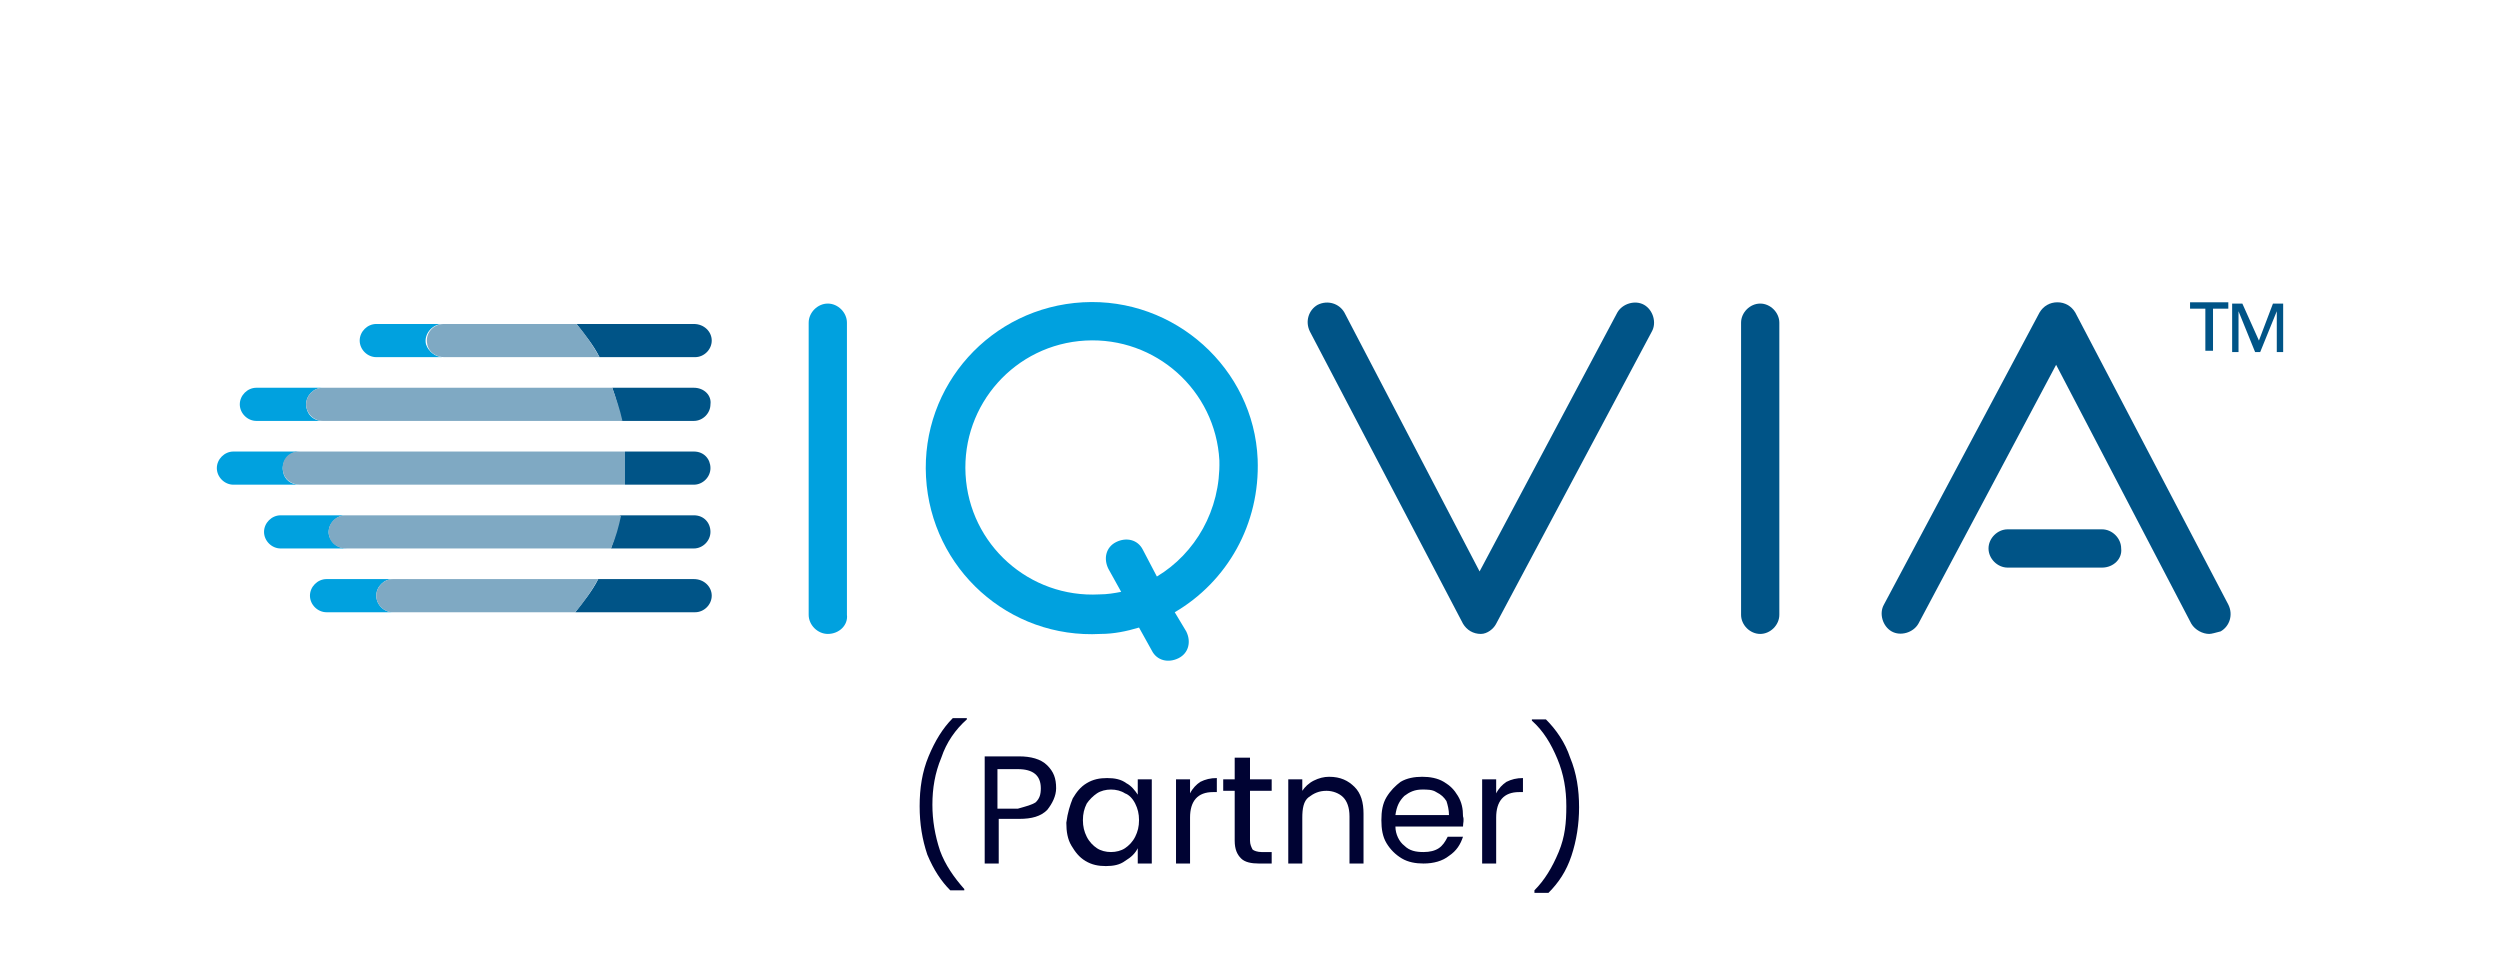
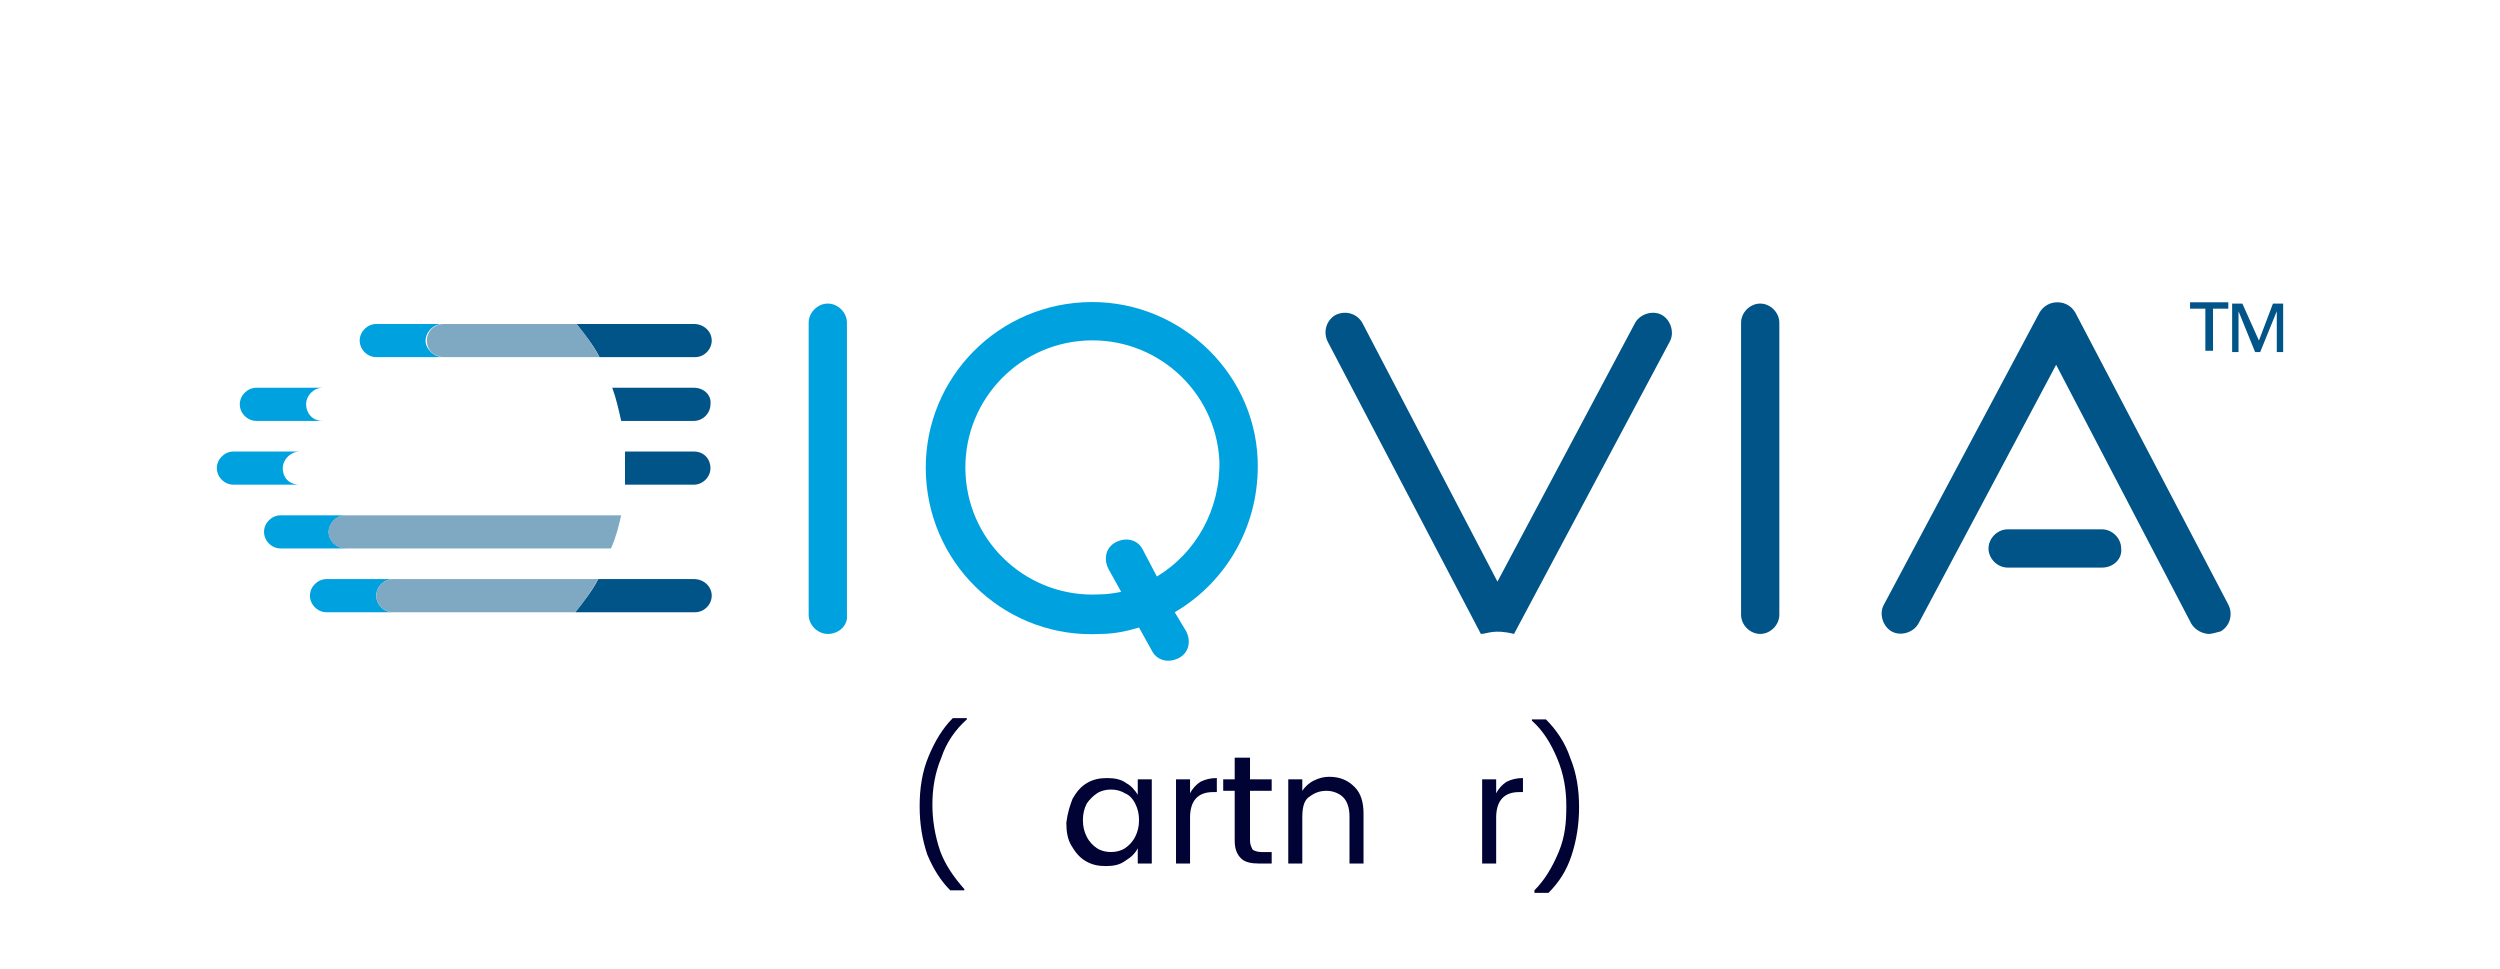
<svg xmlns="http://www.w3.org/2000/svg" version="1.1" id="Layer_1" x="0px" y="0px" viewBox="0 0 196 76" style="enable-background:new 0 0 196 76;" xml:space="preserve">
  <style type="text/css">
	.st0{fill:#00A1DF;}
	.st1{fill:#005487;}
	.st2{fill:#7FA9C3;}
	.st3{fill:#000333;}
</style>
  <g>
    <g>
      <path class="st0" d="M84.9,23.7c-7.2,0.4-12.7,6.5-12.3,13.7c0.4,7.2,6.5,12.7,13.7,12.3c1,0,2-0.2,3-0.5l0,0l1,1.8    c0.4,0.8,1.3,1,2.1,0.6c0.8-0.4,1-1.3,0.6-2.1L92.1,48c4.1-2.4,6.7-6.9,6.5-12C98.3,28.9,92.1,23.3,84.9,23.7z M90.7,45.2    l-1.1-2.1c-0.4-0.8-1.3-1-2.1-0.6c-0.8,0.4-1,1.3-0.6,2.1l1,1.8l0,0c-0.5,0.1-1.1,0.2-1.7,0.2c-5.5,0.3-10.2-3.9-10.5-9.4    c-0.3-5.5,3.9-10.2,9.4-10.5c5.5-0.3,10.2,3.9,10.5,9.4C95.7,40,93.7,43.4,90.7,45.2z" />
      <path class="st0" d="M64.9,49.7c-0.8,0-1.5-0.7-1.5-1.5V25.3c0-0.8,0.7-1.5,1.5-1.5s1.5,0.7,1.5,1.5v22.9    C66.5,49,65.8,49.7,64.9,49.7z" />
      <path class="st1" d="M138,49.7c-0.8,0-1.5-0.7-1.5-1.5V25.3c0-0.8,0.7-1.5,1.5-1.5c0.8,0,1.5,0.7,1.5,1.5v22.9    C139.5,49,138.8,49.7,138,49.7z" />
-       <path class="st1" d="M116.1,49.7L116.1,49.7c-0.6,0-1.1-0.3-1.4-0.8l-12-22.9c-0.4-0.8-0.1-1.7,0.6-2.1c0.8-0.4,1.7-0.1,2.1,0.6    l10.6,20.3l10.8-20.3c0.4-0.7,1.4-1,2.1-0.6c0.7,0.4,1,1.4,0.6,2.1l-12.2,22.9C117.1,49.3,116.6,49.7,116.1,49.7z" />
+       <path class="st1" d="M116.1,49.7L116.1,49.7l-12-22.9c-0.4-0.8-0.1-1.7,0.6-2.1c0.8-0.4,1.7-0.1,2.1,0.6    l10.6,20.3l10.8-20.3c0.4-0.7,1.4-1,2.1-0.6c0.7,0.4,1,1.4,0.6,2.1l-12.2,22.9C117.1,49.3,116.6,49.7,116.1,49.7z" />
      <g>
        <path class="st1" d="M164.8,44.5h-7.4c-0.8,0-1.5-0.7-1.5-1.5s0.7-1.5,1.5-1.5h7.4c0.8,0,1.5,0.7,1.5,1.5     C166.4,43.8,165.7,44.5,164.8,44.5z" />
        <path class="st1" d="M173.2,49.7c-0.5,0-1.1-0.3-1.4-0.8l-10.6-20.3l-10.8,20.3c-0.4,0.7-1.4,1-2.1,0.6c-0.7-0.4-1-1.4-0.6-2.1     l12.2-22.9c0.3-0.5,0.8-0.8,1.4-0.8c0.6,0,1.1,0.3,1.4,0.8l12,22.9c0.4,0.8,0.1,1.7-0.6,2.1C173.7,49.6,173.4,49.7,173.2,49.7z" />
      </g>
    </g>
    <g>
      <path class="st1" d="M173.4,27.5h-0.5v-3.3h-1.2v-0.5h3v0.5h-1.2V27.5z" />
      <path class="st1" d="M177.1,26.7L177.1,26.7l1.1-2.9h0.8v3.8h-0.5v-3.2l0,0l-1.3,3.2h-0.4l-1.3-3.2l0,0v3.2h-0.5v-3.8h0.8    L177.1,26.7z" />
    </g>
    <g>
      <path class="st1" d="M54.4,45.4h-7.5c-0.5,1-1.2,1.8-1.8,2.6h9.4c0.7,0,1.3-0.6,1.3-1.3l0,0C55.8,46,55.2,45.4,54.4,45.4z" />
-       <path class="st1" d="M54.4,40.4h-5.8c-0.2,0.9-0.4,1.8-0.7,2.6h6.5c0.7,0,1.3-0.6,1.3-1.3C55.7,41,55.2,40.4,54.4,40.4z" />
      <path class="st1" d="M54.4,35.4H49c0,0.4,0,0.8,0,1.2c0,0.5,0,0.9,0,1.4h5.4c0.7,0,1.3-0.6,1.3-1.3C55.7,36,55.2,35.4,54.4,35.4z" />
      <path class="st1" d="M54.4,30.4H48c0.3,0.8,0.5,1.7,0.7,2.6h5.7c0.7,0,1.3-0.6,1.3-1.3l0,0C55.8,31,55.2,30.4,54.4,30.4z" />
      <path class="st1" d="M54.4,25.4h-9.2c0.6,0.8,1.3,1.6,1.8,2.6h7.5c0.7,0,1.3-0.6,1.3-1.3S55.2,25.4,54.4,25.4z" />
      <path class="st0" d="M29.5,46.7L29.5,46.7c0-0.7,0.6-1.3,1.3-1.3h-5.2c-0.7,0-1.3,0.6-1.3,1.3l0,0c0,0.7,0.6,1.3,1.3,1.3h5.2    C30.1,48,29.5,47.4,29.5,46.7z" />
      <path class="st2" d="M46.9,45.4H30.8c-0.7,0-1.3,0.6-1.3,1.3l0,0c0,0.7,0.6,1.3,1.3,1.3h14.3C45.8,47.2,46.4,46.3,46.9,45.4z" />
      <path class="st0" d="M25.8,42c-0.2-0.8,0.5-1.6,1.3-1.6H22c-0.7,0-1.3,0.6-1.3,1.3c0,0.7,0.6,1.3,1.3,1.3h5.2    C26.5,43,26,42.6,25.8,42z" />
      <path class="st2" d="M48.7,40.4H27.1c-0.8,0-1.5,0.7-1.3,1.6c0.1,0.6,0.7,1,1.3,1h20.8C48.3,42.1,48.5,41.3,48.7,40.4z" />
      <path class="st0" d="M22.2,37c-0.2-0.8,0.5-1.6,1.3-1.6h-5.2c-0.7,0-1.3,0.6-1.3,1.3c0,0.7,0.6,1.3,1.3,1.3h5.2    C22.8,38,22.3,37.6,22.2,37z" />
-       <path class="st2" d="M22.2,37c0.1,0.6,0.7,1,1.3,1H49c0-0.5,0-0.9,0-1.4c0-0.4,0-0.8,0-1.2H23.4C22.6,35.4,22,36.1,22.2,37z" />
      <path class="st0" d="M24,31.7c0-0.7,0.6-1.3,1.3-1.3h-5.2c-0.7,0-1.3,0.6-1.3,1.3l0,0c0,0.7,0.6,1.3,1.3,1.3h5.2    C24.5,33,24,32.4,24,31.7z" />
-       <path class="st2" d="M48,30.4H25.3c-0.7,0-1.3,0.6-1.3,1.3c0,0.7,0.6,1.3,1.3,1.3h23.5C48.6,32.1,48.3,31.2,48,30.4z" />
      <path class="st0" d="M33.4,27c-0.2-0.8,0.5-1.6,1.3-1.6h-5.2c-0.7,0-1.3,0.6-1.3,1.3c0,0.7,0.6,1.3,1.3,1.3h5.2    C34.2,28,33.6,27.6,33.4,27z" />
      <path class="st2" d="M45.2,25.4H34.8c-0.8,0-1.5,0.7-1.3,1.6c0.1,0.6,0.7,1,1.3,1H47C46.5,27.1,45.9,26.2,45.2,25.4z" />
    </g>
  </g>
  <g>
    <path class="st3" d="M72.7,67c-0.4-1.2-0.6-2.4-0.6-3.8c0-1.4,0.2-2.7,0.7-3.9c0.5-1.2,1.1-2.2,1.9-3h1.1v0.1c-0.9,0.8-1.6,1.8-2,3   c-0.5,1.2-0.7,2.4-0.7,3.7c0,1.2,0.2,2.4,0.6,3.6c0.4,1.1,1.1,2.1,1.9,3v0.1h-1.1C73.8,69.1,73.2,68.2,72.7,67z" />
-     <path class="st3" d="M82.1,63.5c-0.5,0.5-1.2,0.7-2.2,0.7h-1.6v3.5h-1.1v-8.4h2.7c0.9,0,1.7,0.2,2.2,0.7c0.5,0.5,0.7,1,0.7,1.8   C82.8,62.4,82.5,63,82.1,63.5z M81.2,62.9c0.3-0.3,0.4-0.6,0.4-1.1c0-1-0.6-1.5-1.8-1.5h-1.6v3.1h1.6   C80.5,63.2,80.9,63.1,81.2,62.9z" />
    <path class="st3" d="M84.1,62.6c0.3-0.5,0.6-0.9,1.1-1.2s1-0.4,1.6-0.4c0.6,0,1.1,0.1,1.5,0.4c0.4,0.2,0.7,0.6,0.9,0.9v-1.2h1.1   v6.6h-1.1v-1.2c-0.2,0.4-0.5,0.7-1,1c-0.4,0.3-0.9,0.4-1.5,0.4c-0.6,0-1.1-0.1-1.6-0.4c-0.5-0.3-0.8-0.7-1.1-1.2   c-0.3-0.5-0.4-1.1-0.4-1.8C83.7,63.7,83.9,63.1,84.1,62.6z M89,63c-0.2-0.4-0.5-0.7-0.8-0.8c-0.3-0.2-0.7-0.3-1.1-0.3   c-0.4,0-0.8,0.1-1.1,0.3c-0.3,0.2-0.6,0.5-0.8,0.8c-0.2,0.4-0.3,0.8-0.3,1.3c0,0.5,0.1,0.9,0.3,1.3c0.2,0.4,0.5,0.7,0.8,0.9   c0.3,0.2,0.7,0.3,1.1,0.3c0.4,0,0.8-0.1,1.1-0.3c0.3-0.2,0.6-0.5,0.8-0.9c0.2-0.4,0.3-0.8,0.3-1.3S89.2,63.4,89,63z" />
    <path class="st3" d="M94.1,61.3c0.4-0.2,0.8-0.3,1.3-0.3v1.1h-0.3c-1.2,0-1.8,0.7-1.8,2v3.6h-1.1v-6.6h1.1v1.1   C93.5,61.8,93.8,61.5,94.1,61.3z" />
    <path class="st3" d="M98,62v3.9c0,0.3,0.1,0.5,0.2,0.7c0.1,0.1,0.4,0.2,0.7,0.2h0.8v0.9h-1c-0.6,0-1.1-0.1-1.4-0.4   c-0.3-0.3-0.5-0.7-0.5-1.4V62h-0.9v-0.9h0.9v-1.7H98v1.7h1.7V62H98z" />
    <path class="st3" d="M106.2,61.7c0.5,0.5,0.7,1.2,0.7,2.1v3.9h-1.1v-3.7c0-0.7-0.2-1.2-0.5-1.5c-0.3-0.3-0.8-0.5-1.3-0.5   c-0.6,0-1,0.2-1.4,0.5s-0.5,0.9-0.5,1.6v3.6h-1.1v-6.6h1.1V62c0.2-0.3,0.5-0.6,0.9-0.8c0.4-0.2,0.8-0.3,1.2-0.3   C105.1,60.9,105.7,61.2,106.2,61.7z" />
-     <path class="st3" d="M114.7,64.8h-5.3c0,0.6,0.3,1.2,0.7,1.5c0.4,0.4,0.9,0.5,1.5,0.5c0.5,0,0.9-0.1,1.2-0.3   c0.3-0.2,0.5-0.5,0.7-0.9h1.2c-0.2,0.6-0.5,1.1-1.1,1.5c-0.5,0.4-1.2,0.6-2,0.6c-0.6,0-1.2-0.1-1.7-0.4c-0.5-0.3-0.9-0.7-1.2-1.2   c-0.3-0.5-0.4-1.1-0.4-1.8s0.1-1.3,0.4-1.8s0.7-0.9,1.1-1.2c0.5-0.3,1.1-0.4,1.7-0.4c0.6,0,1.2,0.1,1.7,0.4   c0.5,0.3,0.8,0.6,1.1,1.1c0.3,0.5,0.4,1,0.4,1.6C114.8,64.3,114.7,64.5,114.7,64.8z M113.4,62.8c-0.2-0.3-0.4-0.5-0.8-0.7   c-0.3-0.2-0.7-0.2-1.1-0.2c-0.6,0-1,0.2-1.4,0.5c-0.4,0.4-0.6,0.8-0.7,1.5h4.2C113.6,63.5,113.5,63.1,113.4,62.8z" />
    <path class="st3" d="M118.1,61.3c0.4-0.2,0.8-0.3,1.3-0.3v1.1h-0.3c-1.2,0-1.8,0.7-1.8,2v3.6h-1.1v-6.6h1.1v1.1   C117.5,61.8,117.8,61.5,118.1,61.3z" />
    <path class="st3" d="M120.3,69.9v-0.1c0.8-0.8,1.4-1.8,1.9-3s0.6-2.3,0.6-3.6c0-1.3-0.2-2.5-0.7-3.7c-0.5-1.2-1.1-2.2-2-3v-0.1h1.1   c0.8,0.8,1.5,1.8,1.9,3c0.5,1.2,0.7,2.5,0.7,3.9c0,1.3-0.2,2.6-0.6,3.8c-0.4,1.2-1,2.1-1.8,2.9H120.3z" />
  </g>
</svg>